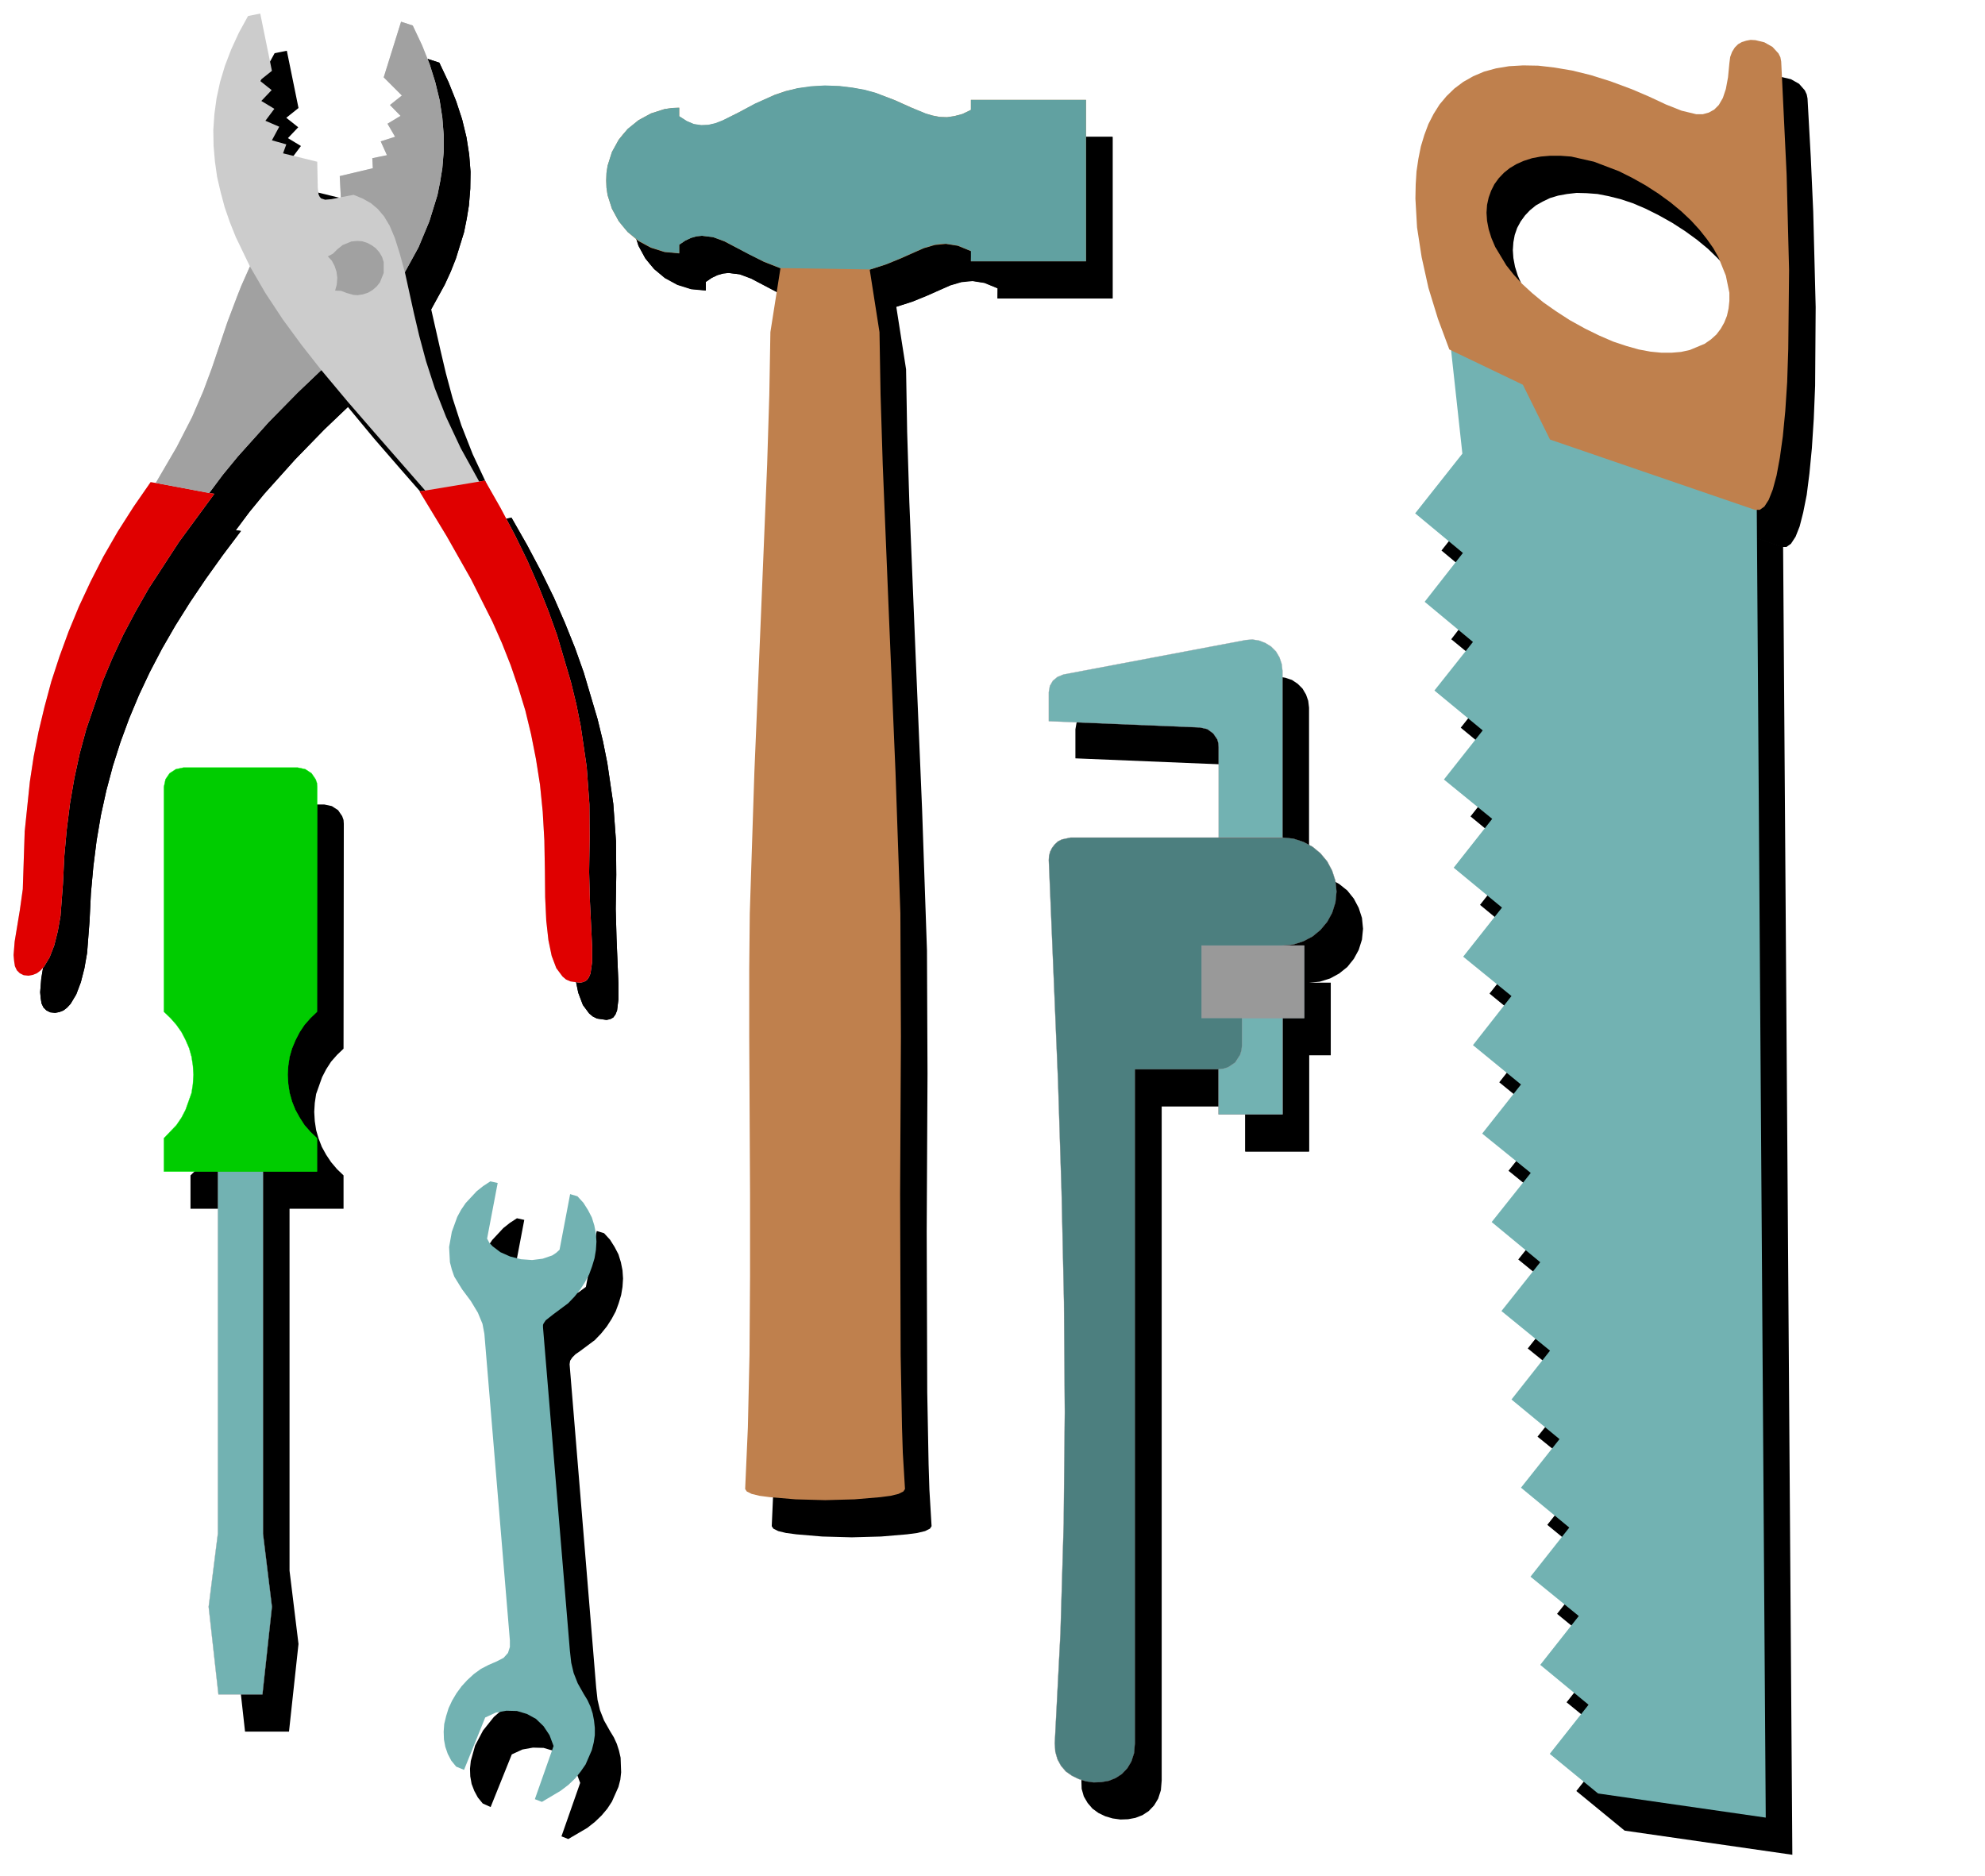
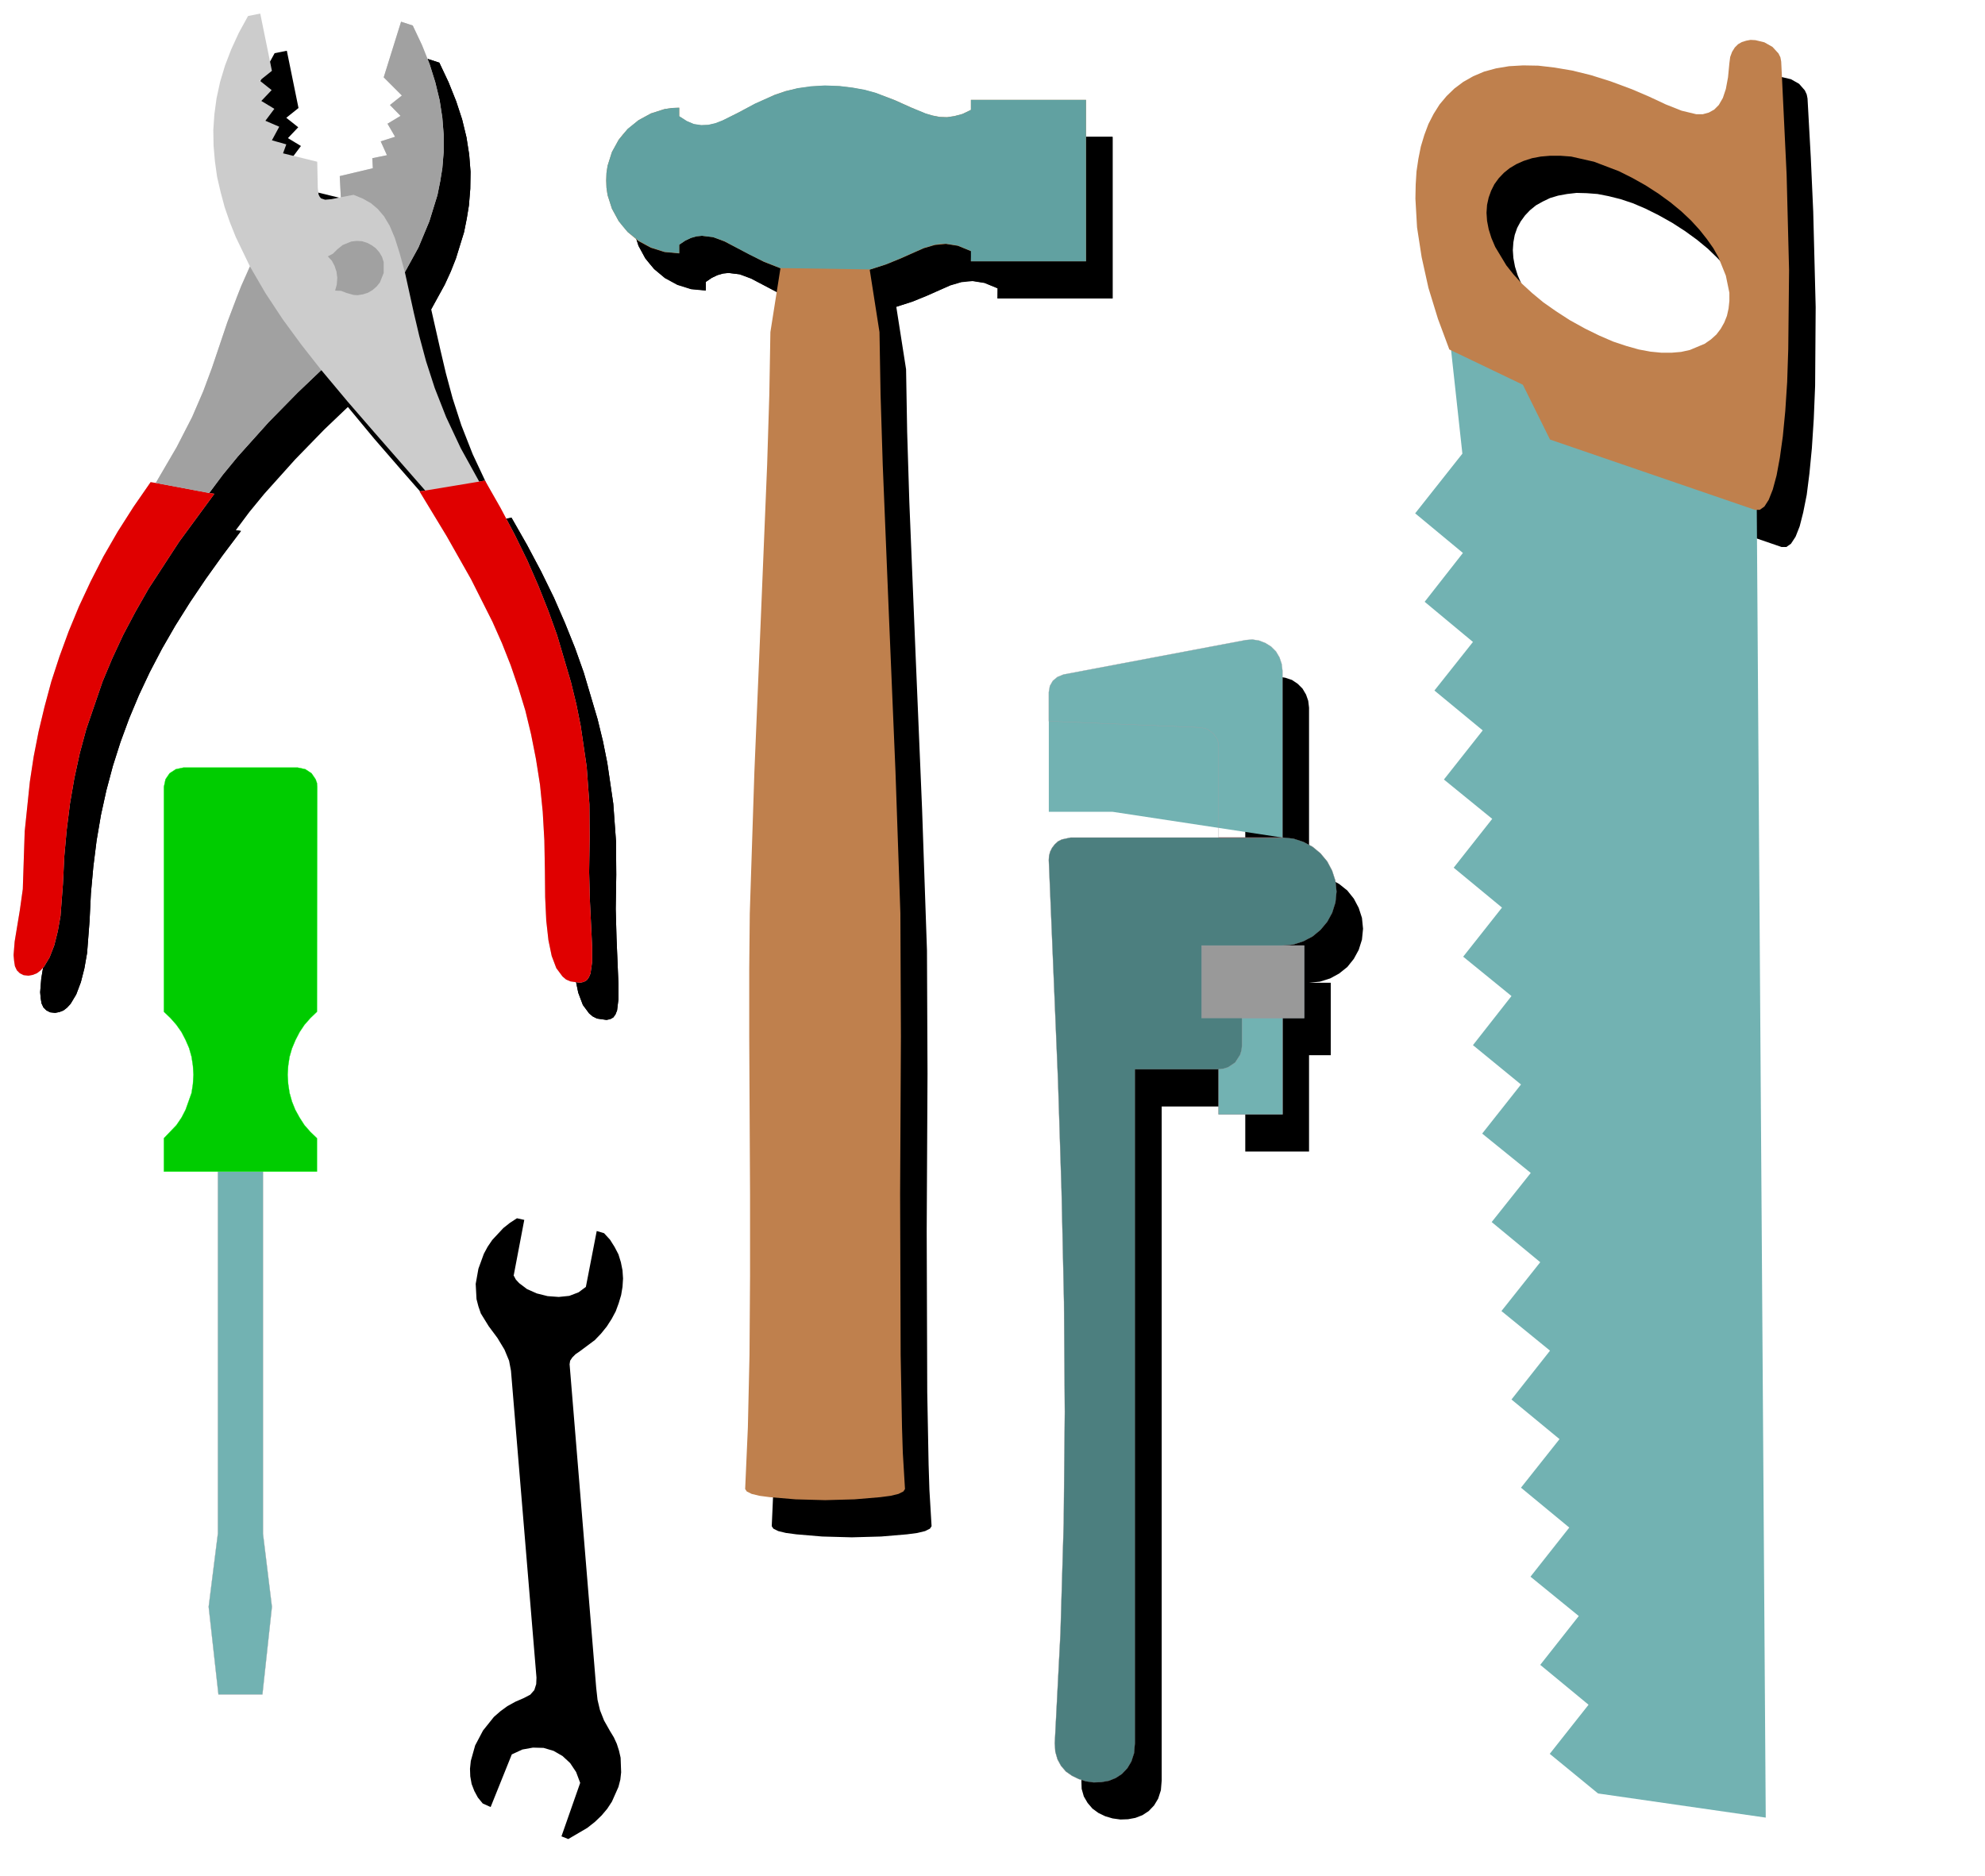
<svg xmlns="http://www.w3.org/2000/svg" width="487.6" height="460.933" fill-rule="evenodd" stroke-linecap="round" preserveAspectRatio="none" viewBox="0 0 7315 6915">
  <style>.pen1{stroke:none}.brush1{fill:#000}.brush2{fill:#72b2b2}.brush3{fill:#bf804d}.brush6{fill:none}.pen7{stroke:#a0a0a4;stroke-width:1;stroke-linejoin:round}</style>
  <path d="m1779 6647-18-22-13-24-10-26-5-28-1-28 3-29 16-57 29-55 40-50 24-21 26-19 29-16 30-13 25-13 15-17 7-22 1-24-94-1131-7-37-17-41-26-43-32-43-29-47-9-26-7-27-3-56 10-56 20-55 14-26 17-25 41-44 24-19 26-17 27 6-39 205-1-1h1v1l8 15 12 13 29 22 36 16 40 10 41 3 39-4 34-13 27-20 40-206 27 8 22 24 17 27 14 27 9 29 6 30 2 30-2 31-5 30-9 30-11 30-15 28-18 28-21 26-23 24-55 41-16 11-12 12-8 12-2 13 98 1192 5 45 9 38 15 38 22 39 14 23 11 24 8 25 6 26 2 54-3 27-7 27-24 54-17 26-21 25-25 24-28 22-70 41-25-10 69-197-15-40-22-33-28-26-33-19-37-11-39-1-39 7-39 18-78 194-29-13zm1065-1022 10-227 6-267 2-291v-302l-3-580v-250l2-204 7-251 10-271 24-572 23-560 8-258 4-231 37-235-61-24-53-27-92-48-42-16-41-5-20 2-21 6-21 10-22 15v32l-54-5-51-16-46-25-39-33-33-40-25-46-16-50-4-27-1-27 1-27 4-27 16-50 25-46 16-20 17-19 40-33 46-25 50-16 27-4 27-1v31l28 18 26 11 27 4 26-1 26-6 26-10 57-28 63-34 72-32 41-14 44-10 49-7 52-3 54 2 49 6 44 8 40 11 70 26 60 27 54 22 52 13 27 1 27-4 30-9 31-14v-37h424v595h-424l1-37-49-20-44-7-41 4-41 12-88 39-52 21-59 19 36 230 4 231 8 258 23 561 24 571 18 521 2 454-3 580 2 594 5 266 3 94 8 134-6 9-18 9-29 7-38 5-95 8-108 3-109-3-95-8-38-5-29-7-18-9-6-9z" class="pen1 brush1" />
  <path d="m3304 1130 59-19 51-21 88-39 40-12 21-3 21-1 44 7 48 20v38h424V504h-424v37l-31 15-30 8-27 4-27-1-26-5-26-7-54-23-60-27-70-26-40-11-44-8-49-6-54-2-52 3-49 7-44 11-41 13-72 33-63 33-57 28-26 10-26 6-26 2-27-5-26-10-28-18v-32l-27 1-27 4-50 16-46 25-40 32-33 40-25 46-16 50-4 27-1 28 1 27 4 27 16 50 25 46 16 20 17 20 40 32 46 25 50 16 54 5v-31l22-15 21-10 21-6 20-2 41 5 42 15 92 49 53 26 61 24 330 5zm681 5432 21-406 12-407 4-407-3-407-9-407-13-407-34-814 1-16 4-15 7-14 10-13 27-18 31-7h781l40 4 38 12 33 18 30 24 24 30 18 34 12 37 4 40-4 40-12 38-18 33-24 30-30 24-33 18-38 12-40 4h80v267h-80v355h-235v-166h-308v2484l-3 36-10 31-15 25-20 21-23 15-26 10-27 5-28 1-29-4-27-8-25-12-22-16-18-21-14-24-8-28-1-31zm839-3338v-616l-3-25-8-23-13-22-18-18-21-14-24-8-24-4-25 2-671 127-22 8-17 15-11 19-4 23v107l557 23 27 6 22 16 15 22 4 14 1 14v334h235z" class="pen1 brush1" />
-   <path d="M4675 3889h149v355h-235v-166l17-2 17-5 27-18 18-28 5-16 2-17v-103zm-149-267h378v267h-378v-267zm-3459 833v1334l33 270-35 323H903l-36-323 34-270V4455h166zm-365 0v-123l24-23 22-25 18-28 16-29 12-30 9-32 5-33 2-34-2-33-5-33-9-32-12-30-16-29-18-27-22-26-24-23v-829l6-27 15-23 10-8 12-7 14-4 14-1 422-1 28 6 23 15 15 22 5 14 1 14-1 829-24 23-22 25-18 28-15 29-22 62-5 33-2 33 2 34 5 33 9 31 12 31 16 29 18 27 22 26 24 23v123H702z" class="pen1 brush1" />
  <path d="m2235 3759-35-5-16-8-13-11-23-31-17-45-12-58-8-72-4-86-1-99-2-110-6-105-10-100-15-95-18-91-21-87-26-85-28-82-32-81-35-79-79-157-90-159-100-165 21-3-188-215-98-113-97-117-87 83-107 110-114 127-55 67-50 67 19 3-67 89-63 88-58 86-54 86-49 85-45 86-40 85-36 86-32 87-28 88-24 90-20 91-16 94-12 96-9 99-5 102-9 117-10 57-13 51-17 45-21 35-13 14-13 10-15 6-16 3-18-2-14-7-11-11-7-15-3-19-2-22 4-50 19-115 8-57 3-21 1-31 6-182 19-183 14-92 18-92 22-92 25-93 30-92 34-93 38-92 43-92 47-93 53-91 58-92 63-91 19 4 77-132 57-111 41-96 32-86 57-169 36-94 47-110-52-108-22-55-19-55-15-56-13-56-8-57-5-58-1-58 4-58 8-59 13-60 18-60 23-60 28-61 34-62 45-9 43 211-45 36 44 35-38 40 48 29-33 44 51 22-27 49 53 15-12 34 127 31 1 96 3 24 9 14 15 6 23-2 35-7-4-78 122-29-2-37 53-12-22-51 53-16-29-48 48-29-38-40 43-35-66-67 64-205 43 14 34 72 28 70 22 67 16 66 10 64 5 63-1 63-5 61-8 49-10 50-30 97-19 48-22 48-50 91 34 150 20 85 25 93 32 99 42 107 54 115 68 123 21-4 57 100 52 98 47 96 41 94 37 92 32 90 51 172 20 82 16 80 22 150 10 138 1 124-2 126 3 108 7 167v58l-5 41-6 15-8 11-11 6-14 3z" class="pen1 brush1" />
  <path d="m869 1954 19 3-67 89-63 88-58 86-54 86-49 85-45 86-40 85-36 86-32 87-28 88-24 90-20 91-16 94-12 96-9 99-5 102-9 117-10 57-13 51-17 45-21 35-13 14-13 10-15 6-16 3-18-2-14-7-11-11-7-15-3-19-2-22 4-50 19-115 8-57 3-21 1-31 6-182 19-183 14-92 18-92 22-92 25-93 30-92 34-93 38-92 43-92 47-93 53-91 58-92 63-91 19 4 197 37zm995-42 21-4 57 100 52 98 47 96 41 94 37 92 32 90 51 172 20 82 16 80 22 150 10 138 1 124-2 126 3 108 7 167v58l-5 41-6 15-8 11-11 6-14 3-35-5-16-8-13-11-23-31-17-45-12-58-8-72-4-86-1-99-2-110-6-105-10-100-15-95-18-91-21-87-26-85-28-82-32-81-35-79-79-157-90-159-100-165 21-3 199-33zm-275-772 50-91 22-48 19-48 30-97 10-50 8-49 5-61 1-63-5-63-10-64-16-66-22-67-28-70-34-72-43-14-64 205 66 67-43 35 38 40-48 29 29 48-53 16 22 51-53 12 2 37-122 29 4 78 47-9 34 14 30 16 25 22 23 27 20 35 19 45 37 126zm-283-58 15 16 10 19 7 21 3 23-2 24-5 23 22 1 20 8 25 7 15 1 19-3 20-6 17-10 14-13 12-15 9-17 5-18v-40l-6-19-10-17-13-15-15-11-17-9-19-6-19-1-20 2-18 5-14 7-20 17-16 16-19 10z" class="pen1 brush1" />
-   <path d="m1019 1119 57 98 64 96 69 95 73 92-87 83-107 110-114 127-55 67-50 67-197-37 77-132 57-111 41-96 32-86 57-169 36-94 47-110zm5552 897 34 4820-618-89-178-146 143-181-179-146 143-180-178-146 143-181-179-147 143-180-179-145 144-180-180-145 144-182-179-146 144-181-180-146 144-181-178-145 142-181-178-146 143-180-178-147 142-180-177-146 142-180-178-147 143-180-178-146 139-181-175-146 174-220-41-385 271 129 101 203 754 260z" class="pen1 brush1" />
  <path d="m5439 1425-42-113-35-114-25-113-17-110-6-106 1-51 3-49 7-47 9-45 12-43 16-40 19-38 22-34 26-31 29-28 32-25 37-20 40-17 44-12 48-8 52-3 56 1 60 7 65 11 69 17 74 23 78 29 124 56 58 23 22 8 32 4h24l22-5 20-11 17-18 14-25 12-34 8-43 5-52 3-23 7-19 10-15 12-12 14-8 16-6 16-2h17l34 8 30 17 21 24 7 15 3 15 12 217 9 200 9 352-2 290-5 122-7 108-9 93-10 79-13 65-13 51-15 38-17 26-17 12h-18l-756-260-100-202-270-129zm443-108-51-33-47-33-41-34-37-34-31-34-28-34-22-34-18-34-14-32-10-32-6-32-2-29 2-29 5-27 9-26 13-24 16-22 18-19 22-18 25-14 27-13 30-9 33-6 35-4 37 1 40 3 41 8 44 11 45 15 47 20 48 24 50 28 48 31 44 32 40 33 35 34 32 34 27 34 42 68 16 33 12 33 7 32 5 31v30l-3 28-6 27-10 25-13 23-17 21-19 18-23 16-26 13-29 10-32 7-35 3h-38l-40-4-43-8-46-13-48-16-51-22-109-57z" class="pen1 brush1" />
-   <path d="m1681 6511-18-22-13-25-9-26-5-27-1-29 2-28 7-29 9-29 13-28 16-27 19-26 21-23 24-22 26-19 29-15 30-13 25-13 16-18 7-22v-24l-94-1130-7-37-17-41-26-43-32-43-29-47-9-26-7-27-3-56 10-56 20-55 14-26 17-25 41-44 24-19 26-17 27 6-39 205-1-1h1v1l8 15 12 13 29 22 36 16 40 10 41 3 39-5 35-12 15-10 12-11 39-205 27 8 22 24 17 27 14 27 9 29 6 30 2 30-2 31-5 30-9 30-11 30-15 28-18 28-21 26-23 24-55 41-28 22-8 12-2 5v9l99 1191 5 45 9 38 15 38 22 39 14 23 11 24 8 25 5 26 3 27v27l-4 27-7 28-23 53-18 26-20 25-25 24-29 22-69 41-26-10 69-196-15-40-22-33-28-27-33-18-37-11-39-1-39 7-39 18-78 193-29-12z" class="pen1 brush2" />
  <path d="m2746 5488 10-227 6-267 2-291v-302l-3-580v-250l2-204 17-522 24-572 23-560 8-258 4-231 37-235-61-24-53-27-92-48-42-16-41-5-20 2-21 6-21 10-22 15v32l-54-5-51-16-46-25-39-33-33-40-25-46-16-50-4-27-1-27 1-27 4-27 16-50 25-46 16-20 17-19 40-33 46-25 50-16 27-4 27-1v32l28 18 26 11 27 4 26-1 26-6 26-10 57-29 63-33 72-33 41-14 44-10 49-7 52-3 54 2 49 6 44 8 40 11 70 26 60 27 54 23 26 7 26 5 27 1 27-4 30-8 31-15v-37h424v595h-424l1-37-49-20-44-7-41 4-41 12-88 39-52 21-59 19 36 230 4 231 8 258 23 561 24 571 18 521 2 454-3 581 2 593 5 267 3 94 8 133-6 9-18 9-29 7-38 5-95 8-108 3-109-3-95-8-38-5-29-7-18-9-6-9z" class="pen1 brush3" />
  <path d="m3206 993 59-19 51-21 88-39 40-12 21-3 21-1 44 7 48 20v38h424V368h-424v37l-31 15-30 8-27 4-27-1-26-5-26-8-54-22-60-27-70-27-40-11-44-8-49-6-54-2-52 3-49 7-44 11-41 14-72 32-63 34-57 28-26 10-26 6-26 1-27-4-26-11-28-18v-31l-27 1-27 4-50 16-46 25-40 32-33 40-25 45-16 51-4 26-1 28 1 27 4 27 16 50 25 46 16 20 17 20 40 32 46 25 50 16 54 5v-31l22-15 21-10 21-6 20-2 41 5 42 15 92 49 53 26 61 24 330 5z" class="pen1" style="fill:#61a1a1" />
  <path d="m3887 6425 21-406 12-407 4-407-3-407-9-407-13-407-34-814 1-16 4-15 7-14 10-13 12-11 14-7 32-7h781l40 4 37 12 34 18 29 24 25 30 18 34 12 37 4 40-4 40-12 38-18 33-25 30-29 24-34 18-37 12-40 4h80v267h-80v355h-235v-166h-309v2484l-3 36-10 31-15 25-20 21-23 15-25 10-28 5-28 1-28-4-26-8-25-12-23-16-18-21-13-24-8-28-2-31z" class="pen1" style="fill:#4c7f7f" />
  <path d="m3887 6425 21-406 12-407 4-407-3-407-9-407-13-407-34-814 1-16 4-15 7-14 10-13 12-11 14-7 32-7h781l40 4 37 12 34 18 29 24 25 30 18 34 12 37 4 40-4 40-12 38-18 33-25 30-29 24-34 18-37 12-40 4h80v267h-80v355h-235v-166h-309v2484l-3 36-10 31-15 25-20 21-23 15-25 10-28 5-28 1-28-4-26-8-25-12-23-16-18-21-13-24-8-28-2-31z" class="brush6" style="stroke:gray;stroke-width:1;stroke-linejoin:round" />
  <path fill="none" d="M4726 3087h-235" style="stroke:maroon;stroke-width:1;stroke-linejoin:round" />
-   <path d="M4726 3087v-615l-3-25-8-24-13-22-18-18-21-13-23-9-25-4-24 2-672 127-22 9-17 14-11 19-4 23v107l557 23 27 6 22 16 15 22 4 14 1 14v334h235z" class="pen1 brush2" />
+   <path d="M4726 3087v-615l-3-25-8-24-13-22-18-18-21-13-23-9-25-4-24 2-672 127-22 9-17 14-11 19-4 23v107v334h235z" class="pen1 brush2" />
  <path d="M4726 3087v-615l-3-25-8-24-13-22-18-18-21-13-23-9-25-4-24 2-672 127-22 9-17 14-11 19-4 23v107l557 23 27 6 22 16 15 22 4 14 1 14v334h235z" class="pen7 brush6" />
  <path d="M4577 3752h149v355h-235v-166l17-2 17-5 27-18 18-28 5-16 2-17v-103z" class="pen1 brush2" />
  <path d="M4577 3752h149v355h-235v-166l17-2 17-5 27-18 18-28 5-16 2-17v-103z" class="pen7 brush6" />
  <path d="M4428 3485h378v267h-378v-267z" class="pen1" style="fill:#999" />
  <path d="M4428 3485h378v267h-378v-267z" class="pen7 brush6" />
  <path d="M969 4318v1334l33 270-35 323H805l-36-323 34-270V4318h166z" class="pen1 brush2" />
  <path d="M969 4318v1334l33 270-35 323H805l-36-323 34-270V4318h166z" class="pen7 brush6" />
  <path d="M604 4318v-123l46-48 19-28 15-29 22-62 5-33 2-34-2-33-5-33-9-32-13-30-15-29-19-27-22-25-24-23v-829l6-28 15-22 23-15 28-6h421l28 6 23 15 15 22 5 14 1 14-1 829-24 23-22 25-18 27-15 29-13 31-9 31-5 33-2 33 2 34 5 33 9 32 12 30 16 29 18 28 22 25 24 23v123H604z" class="pen1" style="fill:#0c0" />
  <path d="M604 4318v-123l46-48 19-28 15-29 22-62 5-33 2-34-2-33-5-33-9-32-13-30-15-29-19-27-22-25-24-23v-829l6-28 15-22 23-15 28-6h421l28 6 23 15 15 22 5 14 1 14-1 829-24 23-22 25-18 27-15 29-13 31-9 31-5 33-2 33 2 34 5 33 9 32 12 30 16 29 18 28 22 25 24 23v123H604z" class="brush6" style="stroke:#0f0;stroke-width:1;stroke-linejoin:round" />
  <path d="m6474 1878 33 4821-618-89-178-146 143-181-178-147 142-180-178-145 143-181-178-147 142-179-177-146 142-180-179-146 143-180-179-148 144-181-179-145 143-181-177-145 142-181-178-145 143-181-178-147 142-180-178-145 143-181-178-147 142-179-178-148 141-180-176-146 174-220-42-385 272 130 100 202 755 259z" class="pen1 brush2" />
  <path d="m5341 1288-42-113-35-114-25-113-17-110-6-106 1-51 3-49 7-47 9-45 13-43 15-40 19-37 22-35 26-31 29-28 32-24 37-21 40-17 44-12 48-8 52-3 56 1 60 7 65 11 69 17 73 23 78 29 63 27 62 29 58 23 54 13h24l22-6 20-11 17-17 15-26 11-33 8-43 5-52 3-23 7-19 10-16 12-12 14-8 16-5 16-3 18 1 33 8 30 17 22 24 7 14 3 16 20 417 9 352-3 290-4 122-7 107-9 93-11 79-12 65-14 52-15 38-16 25-17 12h-18l-755-259-100-202-271-130zm444-108-51-33-47-33-41-34-37-34-31-34-27-34-41-68-14-33-10-32-6-31-2-30 2-29 6-27 9-25 12-24 16-22 19-20 21-17 25-15 27-12 31-10 32-6 35-3h37l40 3 84 19 92 35 48 24 50 28 48 31 44 32 40 33 36 34 31 34 27 34 24 34 19 34 27 67 13 63v30l-3 28-6 27-10 25-13 23-16 21-20 18-23 16-55 23-32 7-35 3h-37l-41-4-43-8-46-13-48-16-51-22-53-26-56-31z" class="pen1 brush3" />
  <path d="m2137 3622-35-5-16-7-13-11-23-31-17-45-12-58-8-72-4-86-1-100-2-110-6-105-10-100-15-95-18-91-21-87-26-85-28-82-32-81-35-79-79-157-90-159-100-165 21-3-188-215-98-113-97-116-87 83-107 109-114 127-55 67-50 67 19 3-130 177-112 172-49 86-45 85-40 86-36 86-60 175-24 89-20 92-16 93-12 96-9 99-5 102-9 118-10 56-13 52-17 44-21 35-13 14-13 10-15 6-16 3-18-2-14-7-11-11-7-15-3-19-2-22 4-50 19-115 8-57 3-21 1-31 6-182 19-183 14-92 18-92 22-92 25-93 30-92 34-93 38-92 43-92 47-92 53-92 58-91 63-91 19 3 77-132 57-111 41-95 32-86 57-169 36-95 15-38 32-72-52-108-22-55-19-55-15-56-13-56-8-57-5-58-1-58 4-58 8-59 13-60 18-60 23-60 28-61 34-62 45-9 43 211-45 36 44 35-38 40 48 29-33 44 51 22-27 50 53 15-12 33 126 31 2 97 3 24 4 8 5 6 15 5 23-2 35-7-4-78 122-29-2-37 54-11-23-51 53-17-28-48 48-29-39-40 44-35-67-67 64-205 43 14 34 72 28 70 21 67 16 66 10 65 5 63v62l-5 61-8 49-10 50-30 97-40 96-50 91 33 150 20 85 25 93 32 99 42 107 54 115 68 123 21-4 57 100 52 98 47 96 41 94 37 93 32 89 51 173 20 82 16 80 22 150 10 138 1 124-2 126 3 108 8 166v58l-6 42-6 14-8 11-11 6-14 3z" class="pen1" style="fill:#ccc" />
  <path d="m771 1817 19 3-130 177-112 172-49 86-45 85-40 86-36 86-60 175-24 89-20 92-16 93-12 96-9 99-5 102-9 118-10 56-13 52-17 44-21 35-13 14-13 10-15 6-16 3-18-2-14-7-11-11-7-15-3-19-2-22 4-50 19-115 8-57 3-21 1-31 6-182 19-183 14-92 18-92 22-92 25-93 30-92 34-93 38-92 43-92 47-92 53-92 58-91 63-91 19 3 197 37zm995-42 21-4 57 100 52 98 47 96 41 94 37 93 32 89 51 173 20 82 16 80 22 150 10 138 1 124-2 126 3 108 8 166v58l-6 42-6 14-8 11-11 6-14 3-35-5-16-7-13-11-23-31-17-45-12-58-8-72-4-86-1-100-2-110-6-105-10-100-15-95-18-91-21-87-26-85-28-82-32-81-35-79-79-157-90-159-100-165 21-3 199-33z" class="pen1" style="fill:#e00000" />
  <path d="m1492 1003 50-91 40-96 30-97 10-50 8-49 5-61v-62l-5-63-10-65-16-66-21-67-28-70-34-72-43-14-64 205 67 67-44 35 39 40-48 29 28 48-53 17 23 51-54 11 2 37-122 29 4 78 47-9 34 14 30 17 25 21 23 27 21 35 19 45 18 57 19 69zm-284-58 15 16 10 19 7 21 3 23-2 25-6 22 22 1 21 8 25 7 15 1 19-3 19-6 17-10 15-13 12-15 14-35v-40l-6-19-10-17-13-15-15-11-17-9-19-6-19-1-20 2-32 13-20 16-16 16-19 10zm-287 37 57 98 64 97 69 94 73 93-87 83-107 109-114 127-55 67-50 67-197-37 77-132 57-111 41-95 32-86 57-169 36-95 15-38 32-72z" class="pen1" style="fill:#a1a1a1" />
</svg>